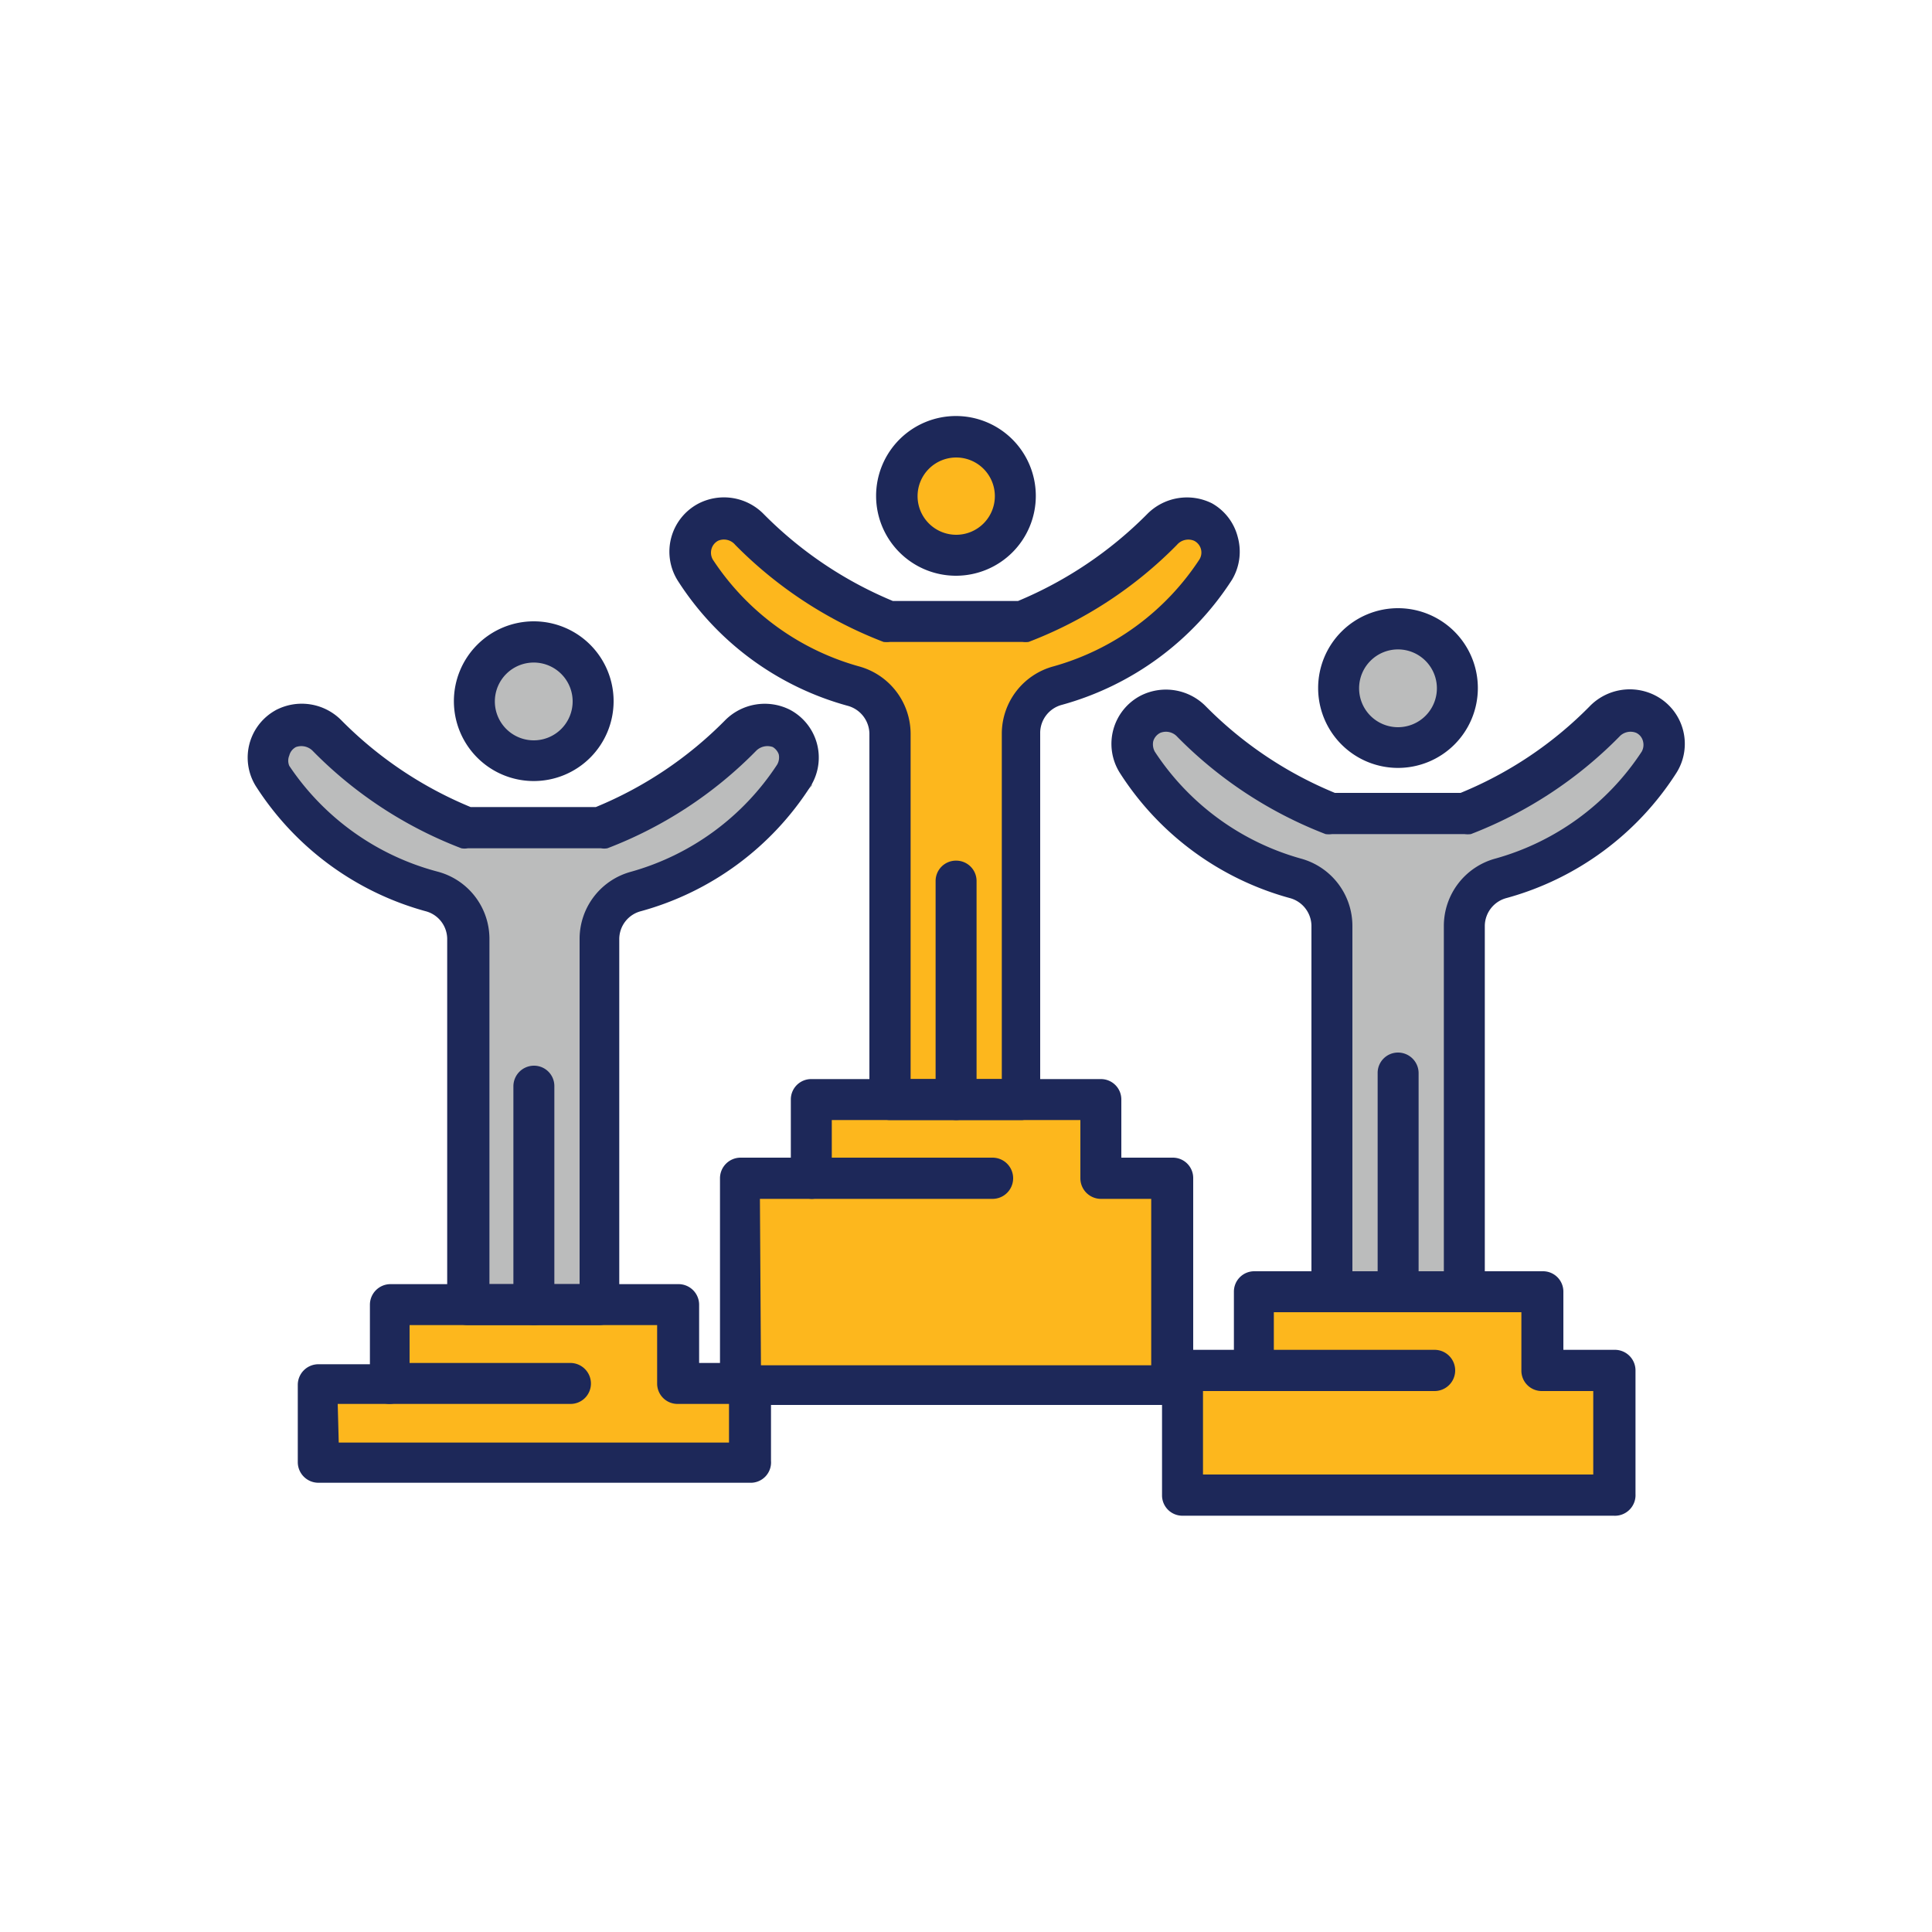
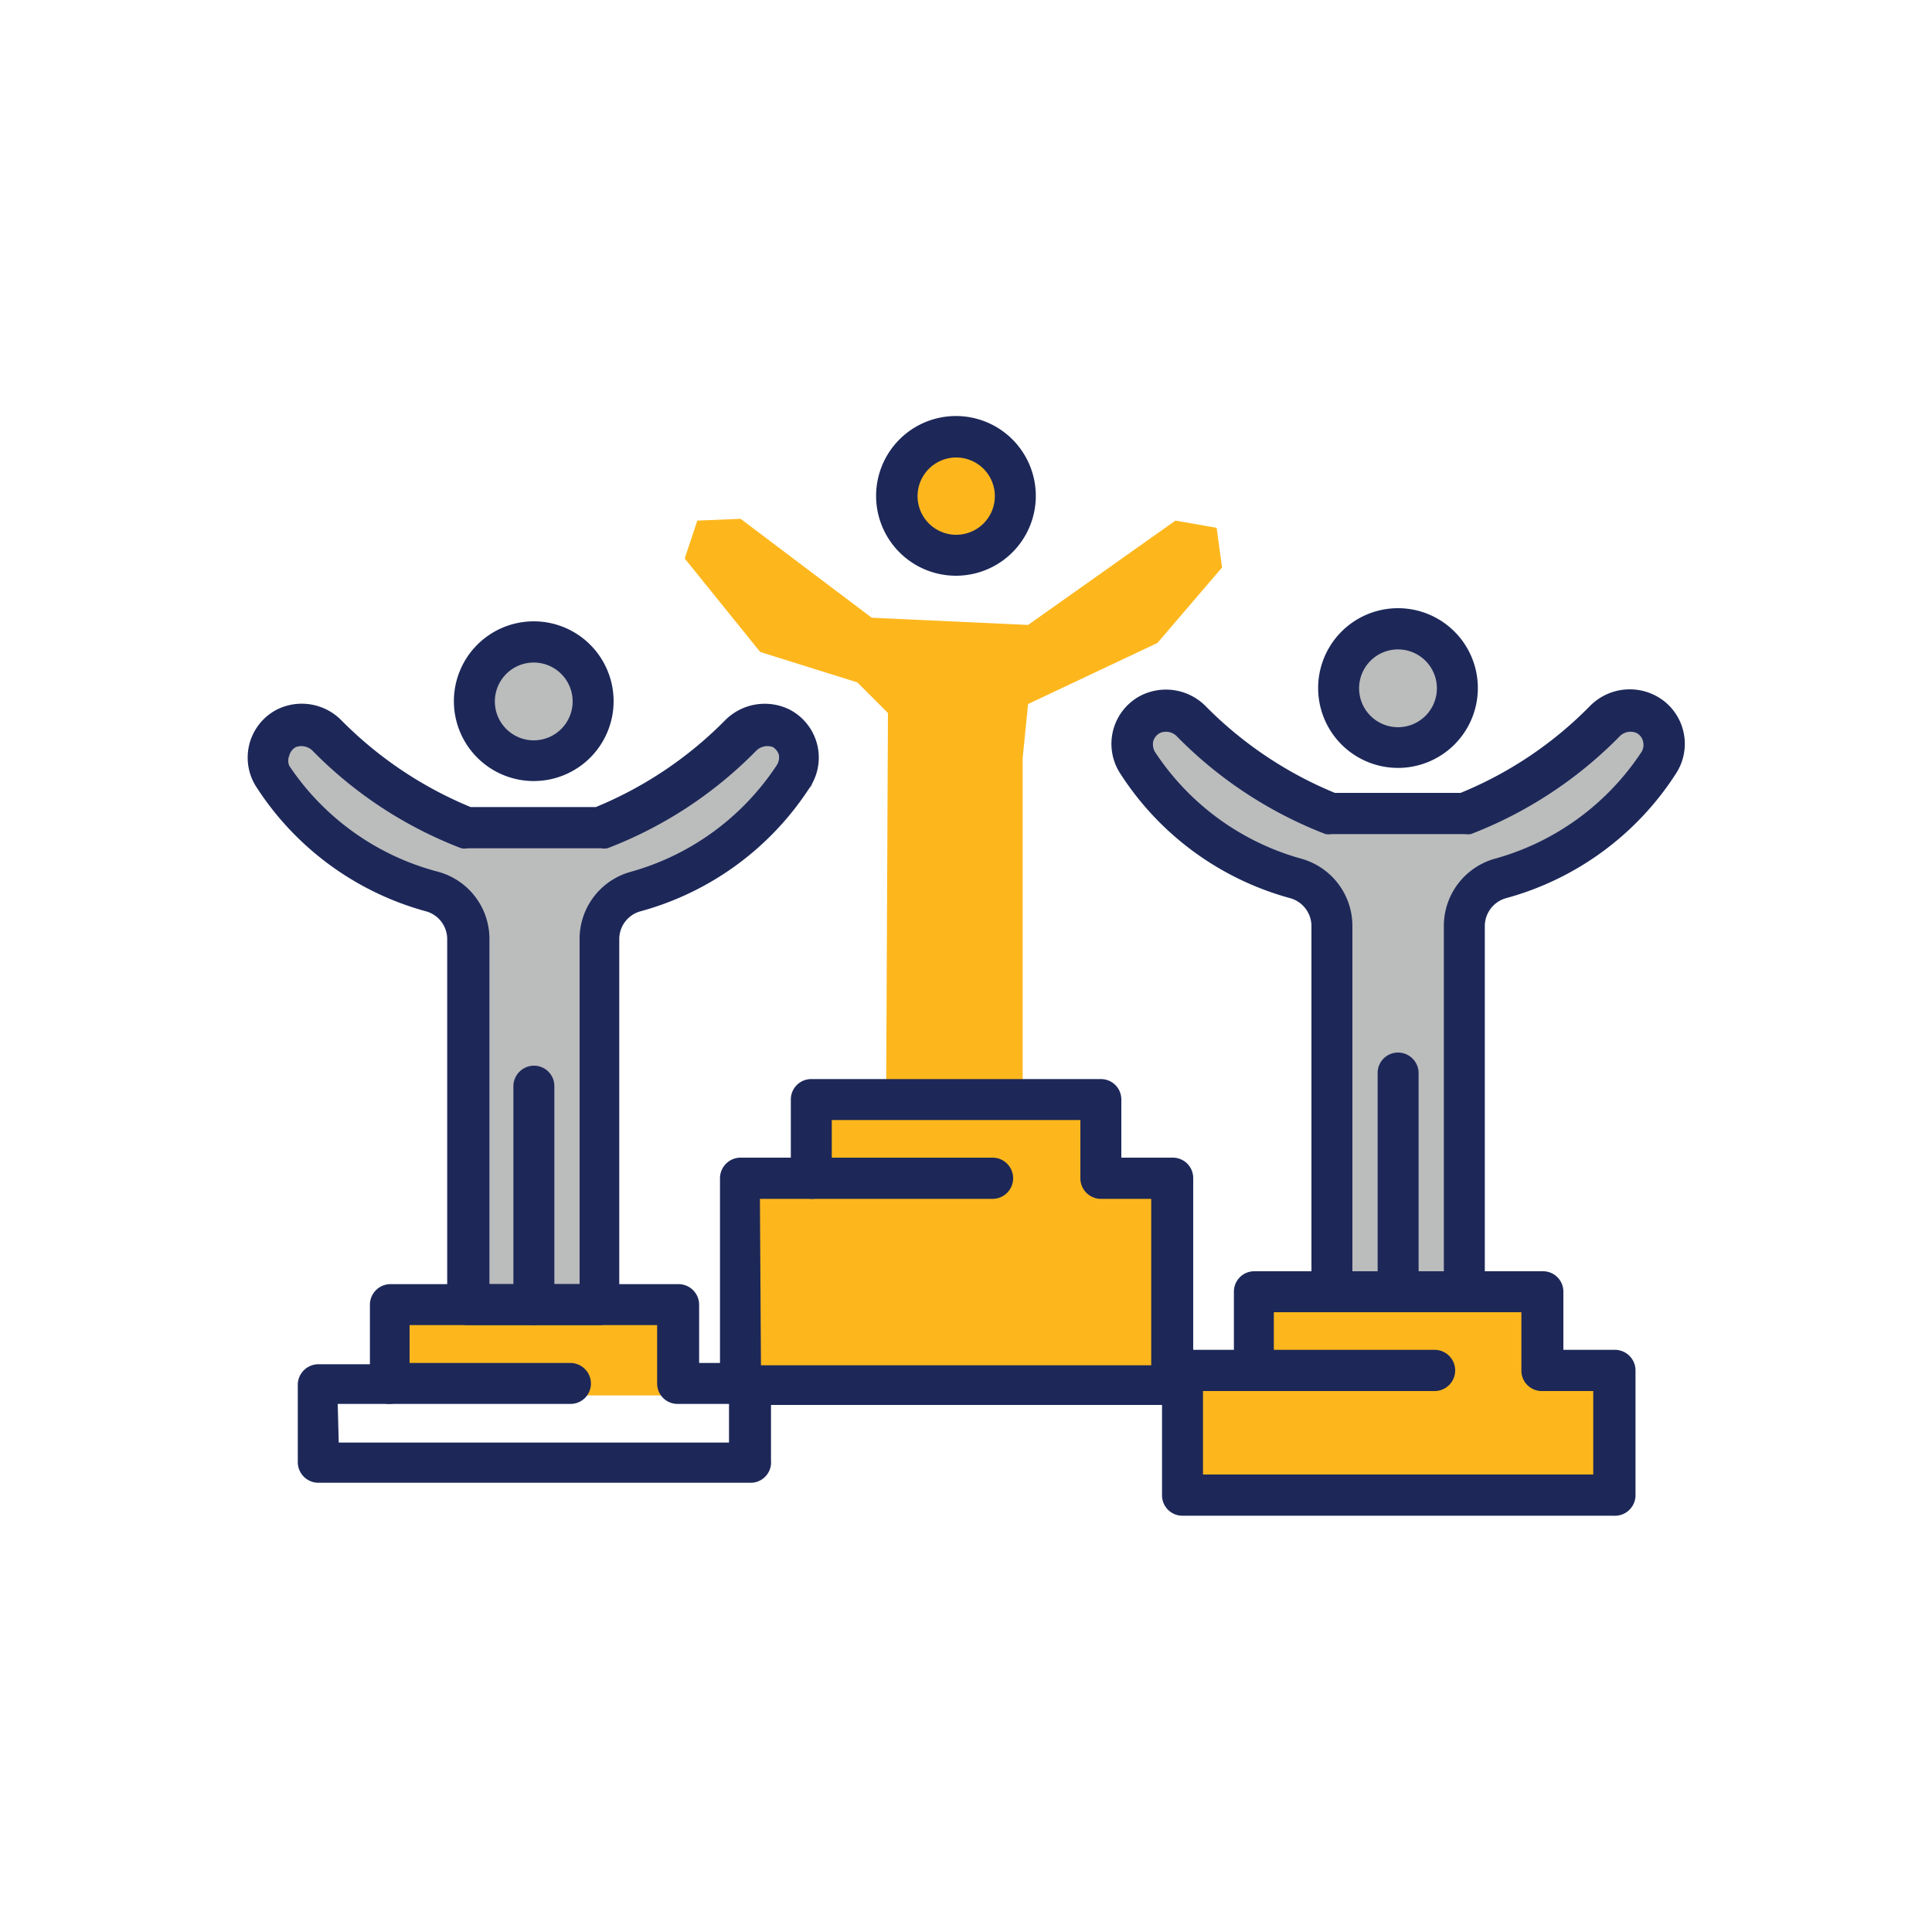
<svg xmlns="http://www.w3.org/2000/svg" id="Layer_1" data-name="Layer 1" viewBox="0 0 75 75">
  <defs>
    <style>.cls-1{fill:#fdb71d;}.cls-2{fill:#bbbcbc;}.cls-3{fill:#1d2859;}</style>
  </defs>
  <rect class="cls-1" x="48.51" y="50.05" width="11.35" height="3.44" />
  <rect class="cls-1" x="46.09" y="53.31" width="16.47" height="4.47" />
  <circle class="cls-2" cx="54.33" cy="26.47" r="1.91" />
  <polygon class="cls-2" points="46.09 27.45 50.74 31.17 57.07 31.35 63.02 27.45 64.7 27.72 65.19 29.73 62.56 32.1 57.07 34.42 57.16 49.58 51.67 49.58 52.05 34.89 50.74 33.96 46.37 32.1 43.74 28.79 44.6 27.23 46.09 27.45" />
  <path class="cls-3" d="M54.27,29.81a3.1,3.1,0,1,1,3.1-3.09A3.1,3.1,0,0,1,54.27,29.81Zm0-4.6a1.51,1.51,0,1,0,1.51,1.51A1.51,1.51,0,0,0,54.27,25.21Z" />
  <path class="cls-3" d="M54.27,50.94a.79.79,0,0,1-.79-.8V41.66a.79.79,0,0,1,.79-.8.8.8,0,0,1,.8.8v8.48A.8.8,0,0,1,54.27,50.94Z" />
  <path class="cls-3" d="M56.84,50.94H51.71a.8.8,0,0,1-.8-.8V35.93a1.13,1.13,0,0,0-.85-1.07A11.4,11.4,0,0,1,43.47,30a2.11,2.11,0,0,1,.82-3,2.17,2.17,0,0,1,2.53.43,15.14,15.14,0,0,0,5,3.35H56.7a15,15,0,0,0,5-3.35A2.17,2.17,0,0,1,64.26,27a2.11,2.11,0,0,1,.82,3,11.4,11.4,0,0,1-6.59,4.86,1.13,1.13,0,0,0-.85,1.07V50.14A.8.8,0,0,1,56.84,50.94ZM52.5,49.35h3.55V35.93a2.71,2.71,0,0,1,2-2.6,10,10,0,0,0,5.68-4.15.54.54,0,0,0,.05-.41.49.49,0,0,0-.26-.32.59.59,0,0,0-.66.15,16.31,16.31,0,0,1-5.76,3.78,1,1,0,0,1-.25,0H51.71a1,1,0,0,1-.25,0A16.31,16.31,0,0,1,45.7,28.6a.59.59,0,0,0-.66-.15.53.53,0,0,0-.27.32.59.59,0,0,0,.06.41,10,10,0,0,0,5.67,4.15,2.71,2.71,0,0,1,2,2.6Z" />
  <path class="cls-3" d="M62.64,58.84H45.9a.79.79,0,0,1-.79-.8V53.2a.79.79,0,0,1,.79-.8h2V50.14a.79.79,0,0,1,.79-.79H59.89a.79.79,0,0,1,.8.79V52.4h2a.8.8,0,0,1,.8.8V58A.8.8,0,0,1,62.64,58.84ZM46.7,57.24H61.85V54h-2a.79.79,0,0,1-.79-.8V50.94H49.45V53.2a.8.8,0,0,1-.8.8H46.7Z" />
  <path class="cls-3" d="M55.69,54h-7a.8.8,0,0,1,0-1.6h7a.8.8,0,0,1,0,1.6Z" />
  <rect class="cls-1" x="31.19" y="42.35" width="11.53" height="4.56" />
  <rect class="cls-1" x="28.67" y="45.98" width="16.84" height="7.81" />
  <rect class="cls-1" x="15.05" y="50.54" width="11.35" height="3.63" />
-   <rect class="cls-1" x="12.35" y="53.89" width="16.65" height="2.79" />
  <circle class="cls-2" cx="20.68" cy="27.24" r="1.91" />
  <polygon class="cls-2" points="12.44 28.21 17.09 31.93 23.42 32.12 29.37 28.21 31.05 28.49 31.53 30.5 28.91 32.86 23.42 35.19 23.51 50.35 18.02 50.35 18.4 35.65 17.09 34.72 12.72 32.86 9.69 28.85 10.74 27.55 12.44 28.21" />
  <circle class="cls-1" cx="37.01" cy="18.99" r="2.06" />
  <polygon class="cls-1" points="28.75 20.14 33.84 23.98 39.91 24.26 45.63 20.21 47.23 20.49 47.44 22.03 44.93 24.96 39.91 27.33 39.7 29.42 39.7 42.54 34.4 42.54 34.47 27.68 33.28 26.49 29.51 25.31 26.58 21.68 27.07 20.21 28.75 20.14" />
  <path class="cls-3" d="M37.12,22.35a3.1,3.1,0,1,1,3.09-3.09A3.1,3.1,0,0,1,37.12,22.35Zm0-4.59a1.5,1.5,0,1,0,1.5,1.5A1.5,1.5,0,0,0,37.12,17.76Z" />
-   <path class="cls-3" d="M37.12,43.48a.8.8,0,0,1-.8-.8V34.2a.79.79,0,0,1,.8-.79.79.79,0,0,1,.79.79v8.48A.79.79,0,0,1,37.12,43.48Z" />
-   <path class="cls-3" d="M39.69,43.48H34.55a.8.8,0,0,1-.8-.8V28.47a1.14,1.14,0,0,0-.84-1.07,11.4,11.4,0,0,1-6.6-4.86,2.11,2.11,0,0,1,.82-3,2.16,2.16,0,0,1,2.53.43,15.32,15.32,0,0,0,5,3.36h4.86a15.43,15.43,0,0,0,5-3.36,2.17,2.17,0,0,1,2.53-.43,2.09,2.09,0,0,1,1,1.31,2.13,2.13,0,0,1-.22,1.65,11.48,11.48,0,0,1-6.6,4.86,1.13,1.13,0,0,0-.85,1.07V42.68A.79.79,0,0,1,39.69,43.48Zm-4.34-1.59h3.54V28.47a2.71,2.71,0,0,1,2-2.6,10,10,0,0,0,5.67-4.15.51.51,0,0,0-.21-.73.58.58,0,0,0-.66.16,16.19,16.19,0,0,1-5.76,3.77,1,1,0,0,1-.24,0H34.55a1.09,1.09,0,0,1-.25,0,16.28,16.28,0,0,1-5.76-3.77.57.57,0,0,0-.66-.16.52.52,0,0,0-.26.32.54.54,0,0,0,.05.41,10,10,0,0,0,5.68,4.15,2.72,2.72,0,0,1,2,2.6Z" />
  <path class="cls-3" d="M45.49,54.54H28.75a.8.8,0,0,1-.8-.8v-8a.8.8,0,0,1,.8-.8H30.7V42.68a.79.79,0,0,1,.8-.79H42.74a.79.79,0,0,1,.79.79v2.26h2a.79.79,0,0,1,.79.8v8A.79.79,0,0,1,45.49,54.54ZM29.54,53H44.69V46.54H42.74a.8.8,0,0,1-.8-.8V43.48H32.29v2.26a.79.79,0,0,1-.79.8h-2Z" />
  <path class="cls-3" d="M38.53,46.54h-7a.8.8,0,0,1,0-1.6h7a.8.8,0,1,1,0,1.6Z" />
  <path class="cls-3" d="M20.73,30.32a3.1,3.1,0,1,1,3.09-3.1A3.1,3.1,0,0,1,20.73,30.32Zm0-4.6a1.51,1.51,0,1,0,1.5,1.5A1.51,1.51,0,0,0,20.73,25.72Z" />
  <path class="cls-3" d="M20.73,51.44a.79.79,0,0,1-.8-.79V42.17a.8.8,0,0,1,.8-.8.79.79,0,0,1,.79.8v8.48A.79.79,0,0,1,20.73,51.44Z" />
  <path class="cls-3" d="M23.29,51.44H18.16a.79.79,0,0,1-.8-.79V36.44a1.12,1.12,0,0,0-.85-1.07A11.4,11.4,0,0,1,9.92,30.5a2.1,2.1,0,0,1,.82-2.95,2.16,2.16,0,0,1,2.53.43,15.22,15.22,0,0,0,5,3.35h4.86a15.14,15.14,0,0,0,5-3.35,2.17,2.17,0,0,1,2.53-.43,2.1,2.1,0,0,1,.82,2.95,11.4,11.4,0,0,1-6.59,4.87,1.12,1.12,0,0,0-.85,1.07V50.65A.79.79,0,0,1,23.29,51.44ZM19,49.85H22.5V36.44a2.7,2.7,0,0,1,2-2.6,10,10,0,0,0,5.67-4.16.56.56,0,0,0,.06-.4A.55.55,0,0,0,30,29a.62.62,0,0,0-.66.16,16.19,16.19,0,0,1-5.76,3.77.69.69,0,0,1-.25,0H18.16a.69.69,0,0,1-.25,0,16.19,16.19,0,0,1-5.76-3.77.62.62,0,0,0-.66-.16.51.51,0,0,0-.26.33.51.51,0,0,0,0,.4A10,10,0,0,0,17,33.84a2.7,2.7,0,0,1,2,2.6Z" />
  <path class="cls-3" d="M29.1,57.56H12.36a.8.8,0,0,1-.8-.8v-3a.8.8,0,0,1,.8-.8h2V50.65a.8.8,0,0,1,.8-.8H26.34a.8.8,0,0,1,.8.8v2.26h2a.79.79,0,0,1,.79.8v3A.79.79,0,0,1,29.1,57.56ZM13.15,56H28.3V54.5h-2a.79.79,0,0,1-.79-.79V51.44H15.9v2.27a.79.79,0,0,1-.79.79h-2Z" />
  <path class="cls-3" d="M22.14,54.5h-7a.79.79,0,0,1-.8-.79.8.8,0,0,1,.8-.8h7a.8.8,0,0,1,.8.8A.79.79,0,0,1,22.14,54.5Z" />
</svg>